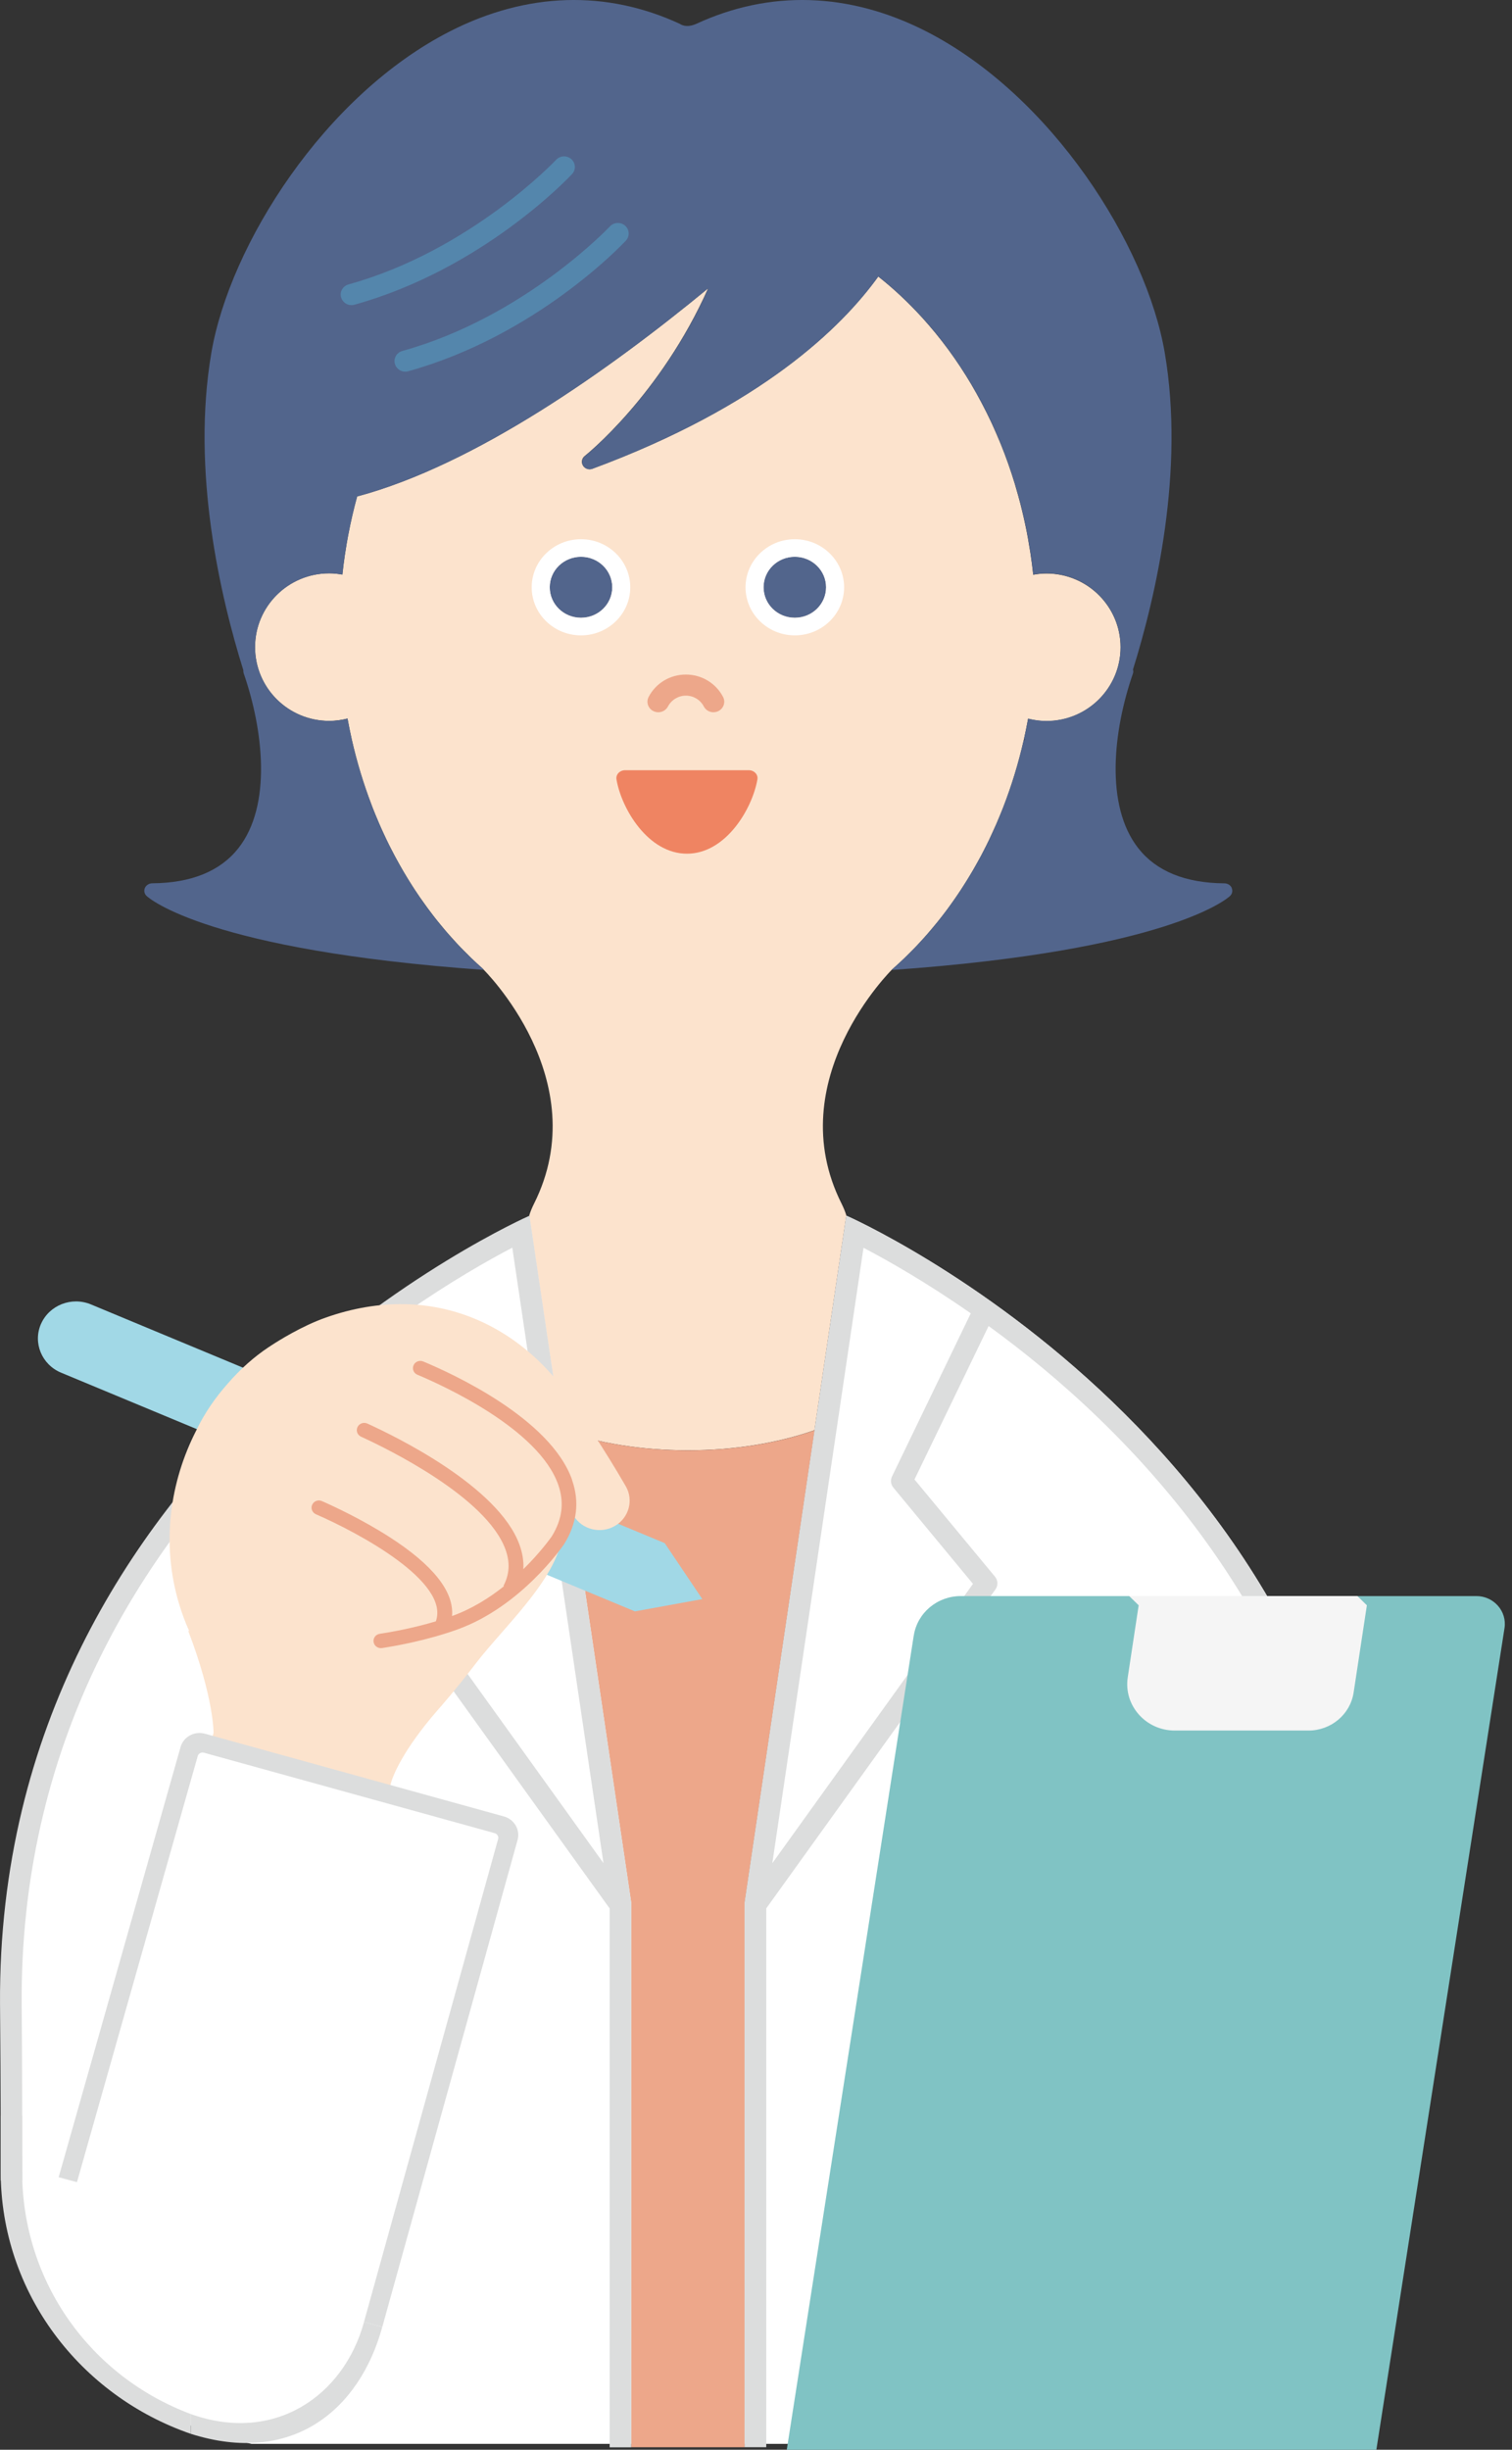
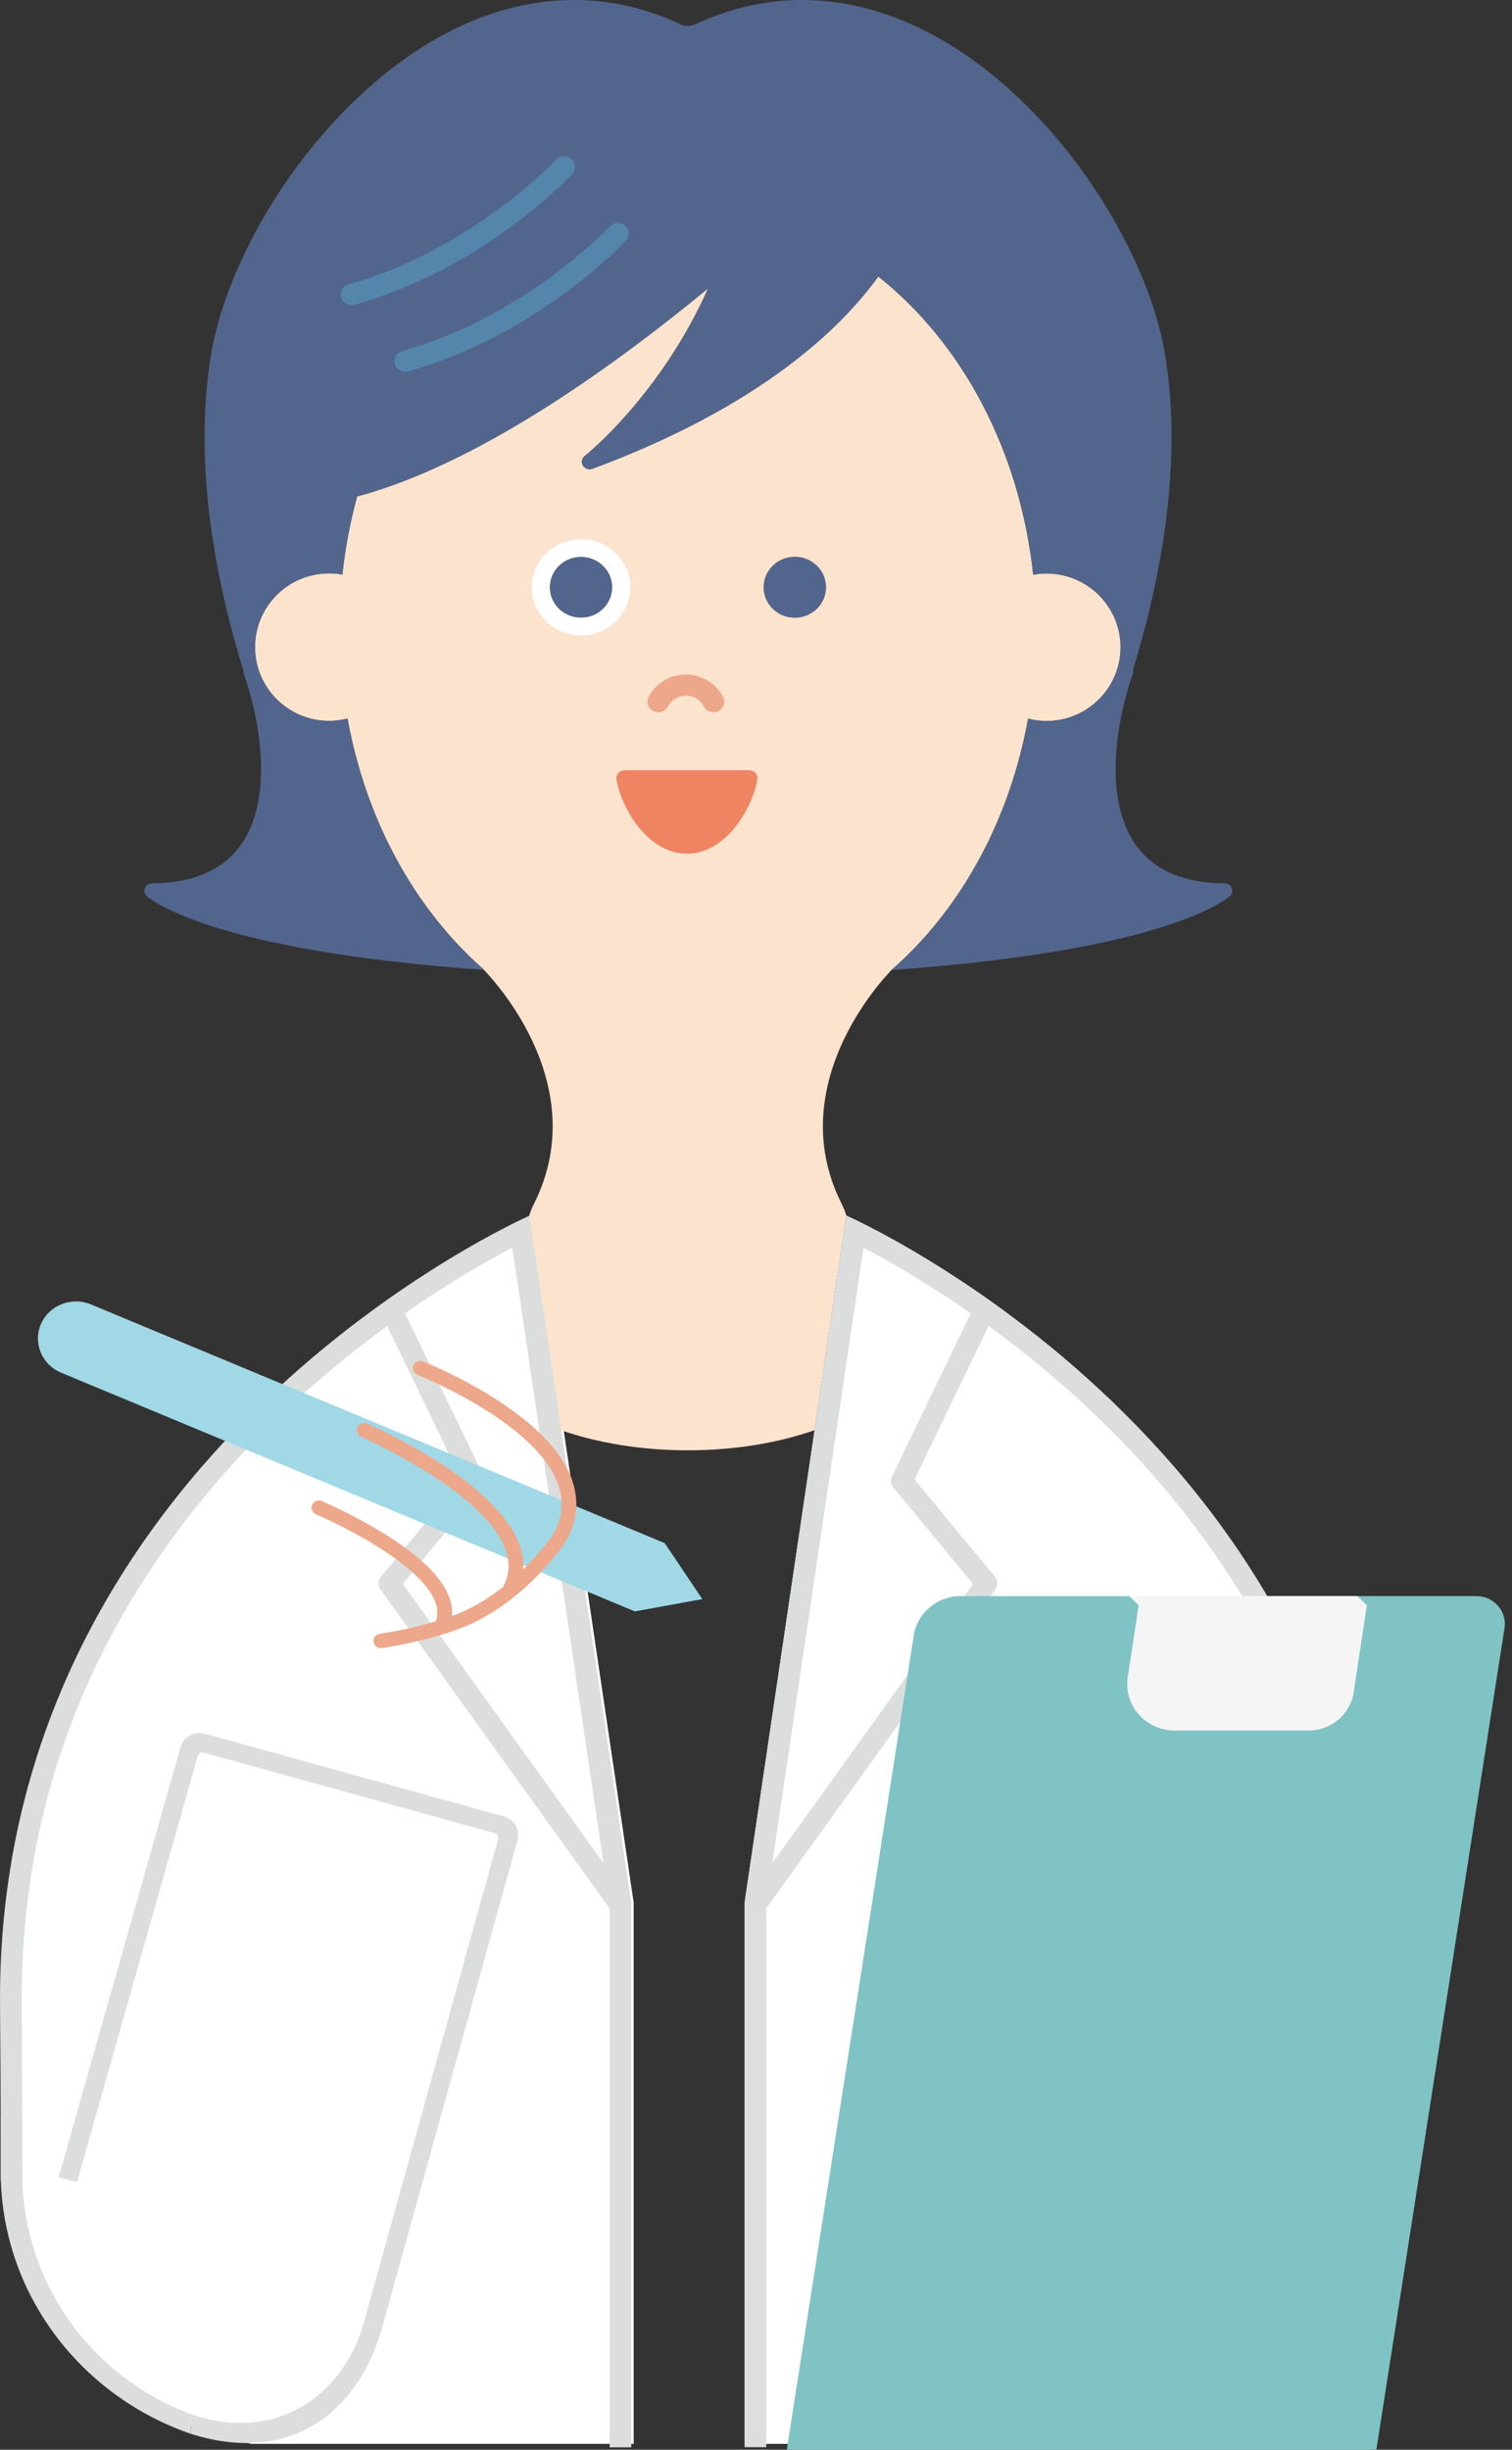
<svg xmlns="http://www.w3.org/2000/svg" width="63" height="102" viewBox="0 0 63 102" fill="none">
  <rect x="0" y="0" width="63" height="102" fill="#333333" stroke="none" />
  <g clip-path="url(#clip0_22352_360305)">
    <path d="M10.471 101.752C-1.033 99.201 0.105 88.475 0.105 83.434C-0.038 60.34 22.163 50.618 22.163 50.618L26.403 79.218V101.754H10.471V101.752Z" fill="white" />
    <path d="M37.198 40.346H37.194C37.364 40.196 37.53 40.042 37.696 39.884C37.754 39.828 37.809 39.77 37.866 39.714C37.971 39.608 38.078 39.506 38.18 39.398C38.248 39.328 38.312 39.254 38.379 39.182C38.468 39.086 38.558 38.988 38.644 38.888C38.716 38.806 38.785 38.724 38.853 38.64C38.931 38.546 39.011 38.452 39.089 38.356C39.161 38.266 39.233 38.172 39.304 38.082C39.374 37.99 39.446 37.898 39.514 37.803C39.588 37.703 39.657 37.603 39.729 37.502C39.793 37.411 39.856 37.322 39.916 37.231C39.988 37.123 40.061 37.015 40.131 36.903C40.187 36.817 40.242 36.727 40.297 36.641C40.369 36.525 40.441 36.405 40.511 36.287C40.56 36.205 40.607 36.119 40.654 36.037C40.726 35.911 40.798 35.781 40.868 35.653C40.909 35.575 40.95 35.497 40.989 35.419C41.06 35.279 41.132 35.139 41.2 34.997C41.233 34.929 41.264 34.863 41.294 34.793C41.366 34.637 41.438 34.481 41.508 34.325C41.528 34.277 41.549 34.229 41.569 34.179C41.645 33.999 41.721 33.819 41.793 33.635C42.142 32.741 42.429 31.806 42.65 30.84C42.652 30.824 42.659 30.808 42.661 30.792C42.724 30.506 42.784 30.218 42.837 29.926C43.081 29.988 43.336 30.024 43.6 30.024C45.305 30.024 46.69 28.648 46.69 26.951C46.69 25.255 45.307 23.879 43.6 23.879C43.411 23.879 43.229 23.899 43.05 23.931C43.02 23.631 42.979 23.333 42.935 23.039C42.921 22.945 42.905 22.853 42.888 22.759C42.855 22.555 42.821 22.353 42.782 22.152C42.761 22.049 42.739 21.947 42.718 21.843C42.677 21.648 42.634 21.458 42.587 21.266C42.562 21.168 42.54 21.072 42.515 20.974C42.46 20.762 42.402 20.554 42.341 20.346C42.32 20.276 42.302 20.206 42.281 20.136C42.109 19.574 41.916 19.024 41.699 18.492C41.674 18.434 41.649 18.378 41.627 18.32C41.538 18.11 41.448 17.902 41.356 17.698C41.325 17.634 41.296 17.57 41.266 17.506C41.169 17.302 41.069 17.099 40.964 16.899C40.937 16.848 40.911 16.797 40.884 16.745C40.757 16.503 40.623 16.265 40.486 16.031C40.486 16.027 40.482 16.023 40.48 16.019C40.182 15.517 39.864 15.033 39.526 14.573C39.516 14.559 39.505 14.545 39.495 14.531C39.339 14.319 39.177 14.113 39.013 13.911C38.995 13.889 38.976 13.867 38.958 13.843C38.789 13.639 38.619 13.441 38.445 13.247C38.437 13.237 38.428 13.229 38.42 13.221C37.85 12.595 37.241 12.023 36.592 11.512C35.066 13.629 31.722 16.91 24.678 19.518C24.641 19.532 24.602 19.538 24.565 19.538C24.454 19.538 24.345 19.48 24.288 19.38C24.21 19.248 24.243 19.078 24.366 18.984C24.405 18.954 27.517 16.471 29.507 12.001C25.373 15.407 19.803 19.354 14.878 20.67C14.736 21.182 14.617 21.706 14.515 22.238C14.513 22.25 14.509 22.261 14.507 22.273C14.461 22.513 14.422 22.755 14.386 22.997C14.379 23.031 14.373 23.065 14.369 23.097C14.328 23.371 14.293 23.647 14.264 23.923C14.086 23.891 13.903 23.871 13.715 23.871C12.008 23.871 10.625 25.247 10.625 26.943C10.625 28.64 12.008 30.016 13.715 30.016C13.977 30.016 14.234 29.98 14.478 29.918C14.531 30.21 14.591 30.498 14.654 30.784C14.654 30.79 14.658 30.796 14.658 30.802C14.868 31.726 15.14 32.62 15.467 33.477C15.485 33.527 15.504 33.577 15.522 33.627C15.584 33.787 15.649 33.943 15.717 34.101C15.748 34.173 15.776 34.247 15.807 34.317C15.869 34.461 15.934 34.601 16 34.743C16.039 34.825 16.076 34.909 16.115 34.989C16.178 35.121 16.244 35.251 16.312 35.379C16.357 35.467 16.402 35.557 16.449 35.643C16.515 35.765 16.581 35.885 16.65 36.007C16.702 36.099 16.753 36.189 16.806 36.281C16.874 36.395 16.942 36.507 17.011 36.621C17.069 36.715 17.128 36.809 17.188 36.901C17.256 37.007 17.323 37.111 17.395 37.215C17.459 37.312 17.524 37.406 17.592 37.499C17.662 37.597 17.731 37.696 17.801 37.791C17.873 37.888 17.945 37.984 18.017 38.078C18.086 38.168 18.154 38.258 18.226 38.346C18.304 38.444 18.386 38.54 18.466 38.636C18.534 38.718 18.601 38.8 18.673 38.88C18.761 38.98 18.852 39.078 18.942 39.178C19.007 39.25 19.071 39.322 19.139 39.392C19.241 39.5 19.348 39.606 19.455 39.71C19.512 39.766 19.565 39.824 19.623 39.88C19.787 40.038 19.955 40.194 20.125 40.342H20.121C20.121 40.342 24.846 44.957 22.247 50.126C22.163 50.294 22.097 50.458 22.048 50.618L22.054 50.614L23.379 59.55C24.893 60.078 26.706 60.386 28.657 60.386C30.608 60.386 32.422 60.078 33.936 59.55L35.261 50.614C35.261 50.614 35.265 50.614 35.267 50.614C35.218 50.454 35.152 50.29 35.068 50.122C32.469 44.953 37.194 40.34 37.194 40.34L37.198 40.346Z" fill="#FCE3CD" />
    <path d="M33.117 25.721C33.837 25.721 34.42 25.153 34.42 24.451C34.42 23.749 33.837 23.181 33.117 23.181C32.397 23.181 31.815 23.749 31.815 24.451C31.815 25.153 32.397 25.721 33.117 25.721Z" fill="#52658C" />
-     <path d="M33.117 23.183C33.837 23.183 34.42 23.751 34.42 24.453C34.42 25.155 33.837 25.723 33.117 25.723C32.397 25.723 31.815 25.155 31.815 24.453C31.815 23.751 32.397 23.183 33.117 23.183ZM33.117 22.451C31.985 22.451 31.064 23.349 31.064 24.453C31.064 25.557 31.985 26.455 33.117 26.455C34.25 26.455 35.171 25.557 35.171 24.453C35.171 23.349 34.25 22.451 33.117 22.451Z" fill="white" />
    <path d="M24.208 25.721C24.928 25.721 25.511 25.153 25.511 24.451C25.511 23.749 24.928 23.181 24.208 23.181C23.488 23.181 22.905 23.749 22.905 24.451C22.905 25.153 23.488 25.721 24.208 25.721Z" fill="#52658C" />
    <path d="M24.208 23.183C24.928 23.183 25.511 23.751 25.511 24.453C25.511 25.155 24.928 25.723 24.208 25.723C23.488 25.723 22.905 25.155 22.905 24.453C22.905 23.751 23.488 23.183 24.208 23.183ZM24.208 22.451C23.075 22.451 22.154 23.349 22.154 24.453C22.154 25.557 23.075 26.455 24.208 26.455C25.34 26.455 26.261 25.557 26.261 24.453C26.261 23.349 25.34 22.451 24.208 22.451Z" fill="white" />
    <path d="M27.429 29.656C27.359 29.656 27.289 29.64 27.224 29.608C27.002 29.498 26.914 29.234 27.026 29.018C27.328 28.442 27.921 28.086 28.577 28.086C29.234 28.086 29.827 28.444 30.128 29.018C30.241 29.234 30.153 29.498 29.931 29.608C29.71 29.718 29.439 29.632 29.326 29.416C29.18 29.136 28.893 28.964 28.579 28.964C28.266 28.964 27.978 29.138 27.831 29.416C27.751 29.568 27.593 29.656 27.431 29.656H27.429Z" fill="#EDA78A" />
    <path d="M51.324 36.971C51.273 36.855 51.15 36.779 51.012 36.779C49.394 36.767 48.189 36.279 47.436 35.327C46.023 33.543 46.39 30.392 47.207 28.04C47.225 27.986 47.223 27.93 47.207 27.878C48.165 24.807 49.371 19.598 48.53 14.681C47.763 10.2 43.828 3.969 38.572 1.296C35.384 -0.324 32.073 -0.428 29 0.998C28.571 1.186 28.337 0.998 28.337 0.998C25.262 -0.428 21.953 -0.324 18.765 1.296C13.511 3.967 9.577 10.2 8.808 14.681C7.962 19.616 9.181 24.845 10.141 27.912C10.135 27.954 10.141 27.996 10.155 28.038C10.97 30.392 11.339 33.541 9.926 35.325C9.171 36.275 7.969 36.765 6.35 36.777C6.215 36.777 6.091 36.853 6.038 36.969C5.987 37.085 6.013 37.217 6.11 37.307C6.229 37.417 8.697 39.57 20.164 40.384C20.14 40.36 20.125 40.344 20.125 40.344H20.13C17.502 38.036 15.544 34.689 14.662 30.804L14.638 30.786H14.658C14.595 30.5 14.535 30.212 14.482 29.92C14.238 29.982 13.983 30.018 13.719 30.018C12.012 30.018 10.629 28.642 10.629 26.945C10.629 25.249 12.012 23.873 13.719 23.873C13.908 23.873 14.09 23.893 14.268 23.925C14.387 22.803 14.597 21.716 14.884 20.672C19.809 19.356 25.377 15.409 29.513 12.003C27.523 16.473 24.409 18.954 24.372 18.986C24.251 19.082 24.216 19.25 24.294 19.382C24.351 19.482 24.46 19.54 24.571 19.54C24.608 19.54 24.647 19.532 24.684 19.52C31.728 16.912 35.072 13.633 36.599 11.514C40.063 14.255 42.501 18.732 43.052 23.925C43.231 23.893 43.413 23.873 43.602 23.873C45.309 23.873 46.692 25.249 46.692 26.945C46.692 28.642 45.309 30.018 43.602 30.018C43.34 30.018 43.083 29.982 42.839 29.92C42.786 30.212 42.726 30.5 42.663 30.786H42.72L42.65 30.834C41.766 34.707 39.811 38.042 37.191 40.344H37.196C37.196 40.344 37.179 40.36 37.153 40.388C48.657 39.578 51.129 37.419 51.248 37.309C51.344 37.221 51.371 37.087 51.32 36.971H51.316H51.324Z" fill="#52658C" />
    <path d="M16.888 15.475C16.691 15.475 16.513 15.349 16.455 15.155C16.388 14.921 16.525 14.679 16.765 14.613C21.847 13.203 25.377 9.464 25.412 9.428C25.58 9.248 25.865 9.236 26.048 9.398C26.231 9.56 26.245 9.84 26.079 10.018C25.929 10.18 22.337 13.981 17.011 15.457C16.97 15.469 16.929 15.475 16.888 15.475Z" fill="#5486AC" />
    <path d="M14.646 12.705C14.449 12.705 14.271 12.579 14.213 12.385C14.145 12.15 14.283 11.909 14.523 11.842C19.594 10.436 23.135 6.693 23.17 6.655C23.338 6.475 23.623 6.463 23.806 6.625C23.99 6.79 24.003 7.066 23.837 7.246C23.687 7.408 20.095 11.208 14.769 12.687C14.728 12.699 14.687 12.705 14.646 12.705Z" fill="#5486AC" />
    <path d="M57.289 101.752C57.298 96.497 57.308 85.567 57.322 83.434C57.466 60.34 35.265 50.618 35.265 50.618L31.025 79.218V101.754H57.288L57.289 101.752Z" fill="white" />
-     <path d="M26.298 101.896H31.027V79.216L33.942 59.552C32.428 60.08 30.614 60.388 28.664 60.388C26.713 60.388 24.899 60.08 23.385 59.552L26.3 79.216V101.896H26.298Z" fill="#EDA78A" />
    <path d="M0.936 90.794C0.934 89.314 0.928 89.828 0.928 89.828C0.92 84.511 0.912 84.963 0.903 83.428C0.871 78.309 1.974 73.447 4.184 68.98C5.954 65.395 8.438 62.05 11.565 59.036C13.126 57.531 14.693 56.261 16.133 55.213L19.223 61.602L15.871 65.651C15.746 65.803 15.737 66.019 15.852 66.179L25.381 79.432C25.381 79.432 25.396 79.448 25.402 79.456V101.898H26.302V79.218L22.062 50.618C22.062 50.618 -0.143 60.338 0.001 83.434C0.015 85.587 0.025 85.599 0.034 90.794H0.934H0.936ZM21.346 51.952L25.145 77.575L16.784 65.943L20.101 61.936C20.209 61.806 20.23 61.626 20.158 61.472L16.876 54.679C18.753 53.371 20.353 52.466 21.348 51.948L21.346 51.952Z" fill="#DCDDDD" />
    <path d="M31.927 101.896V79.454C31.927 79.454 31.942 79.438 31.948 79.43L41.477 66.177C41.592 66.017 41.584 65.801 41.459 65.649L38.104 61.6L41.192 55.211C42.634 56.259 44.201 57.529 45.76 59.034C48.887 62.048 51.371 65.395 53.142 68.978C55.349 73.446 56.453 78.307 56.422 83.426C56.414 84.963 56.405 90.988 56.397 96.303C56.393 98.441 56.391 100.412 56.389 101.894H57.289C57.298 96.697 57.308 85.583 57.322 83.43C57.466 60.336 35.265 50.614 35.265 50.614L31.025 79.214V101.894H31.925L31.927 101.896ZM35.977 51.952C36.972 52.472 38.574 53.377 40.449 54.683L37.167 61.476C37.093 61.628 37.115 61.808 37.224 61.94L40.541 65.947L32.18 77.577L35.979 51.954L35.977 51.952Z" fill="#DCDDDD" />
    <path d="M51.344 75.165C51.096 75.165 50.893 75.361 50.893 75.605V101.896H51.794V75.605C51.794 75.363 51.593 75.165 51.342 75.165H51.344Z" fill="#DCDDDD" />
    <path d="M44.987 84.835H41.112C39.432 84.835 38.066 83.502 38.066 81.862V75.551C38.066 75.309 38.267 75.111 38.517 75.111H47.586C47.834 75.111 48.038 75.307 48.038 75.551V81.862C48.038 83.5 46.671 84.835 44.991 84.835H44.987ZM38.966 75.991V81.862C38.966 83.016 39.928 83.956 41.114 83.956H44.989C46.173 83.956 47.137 83.016 47.137 81.862V75.991H38.968H38.966Z" fill="#DCDDDD" />
-     <path d="M45.795 75.115V73.656C45.795 73.506 45.67 73.384 45.516 73.384H44.454C44.3 73.384 44.175 73.506 44.175 73.656V75.115H45.795Z" fill="#EDA78A" />
    <path d="M31.199 32.069H26.048C25.828 32.069 25.652 32.242 25.687 32.453C25.894 33.673 27 35.545 28.623 35.545C30.245 35.545 31.347 33.673 31.558 32.453C31.595 32.242 31.417 32.069 31.197 32.069H31.199Z" fill="#EF8462" />
    <path d="M0.92 88.089H0.029V90.408C0.029 95.455 3.336 99.748 7.954 101.338V100.514C3.784 98.959 0.922 95.021 0.922 90.406V88.087L0.92 88.089Z" fill="#DCDDDD" />
    <path d="M38.075 68.095C38.223 67.151 39.056 66.455 40.034 66.455H61.513C62.241 66.455 62.797 67.087 62.688 67.789L57.348 102H32.782L38.073 68.097L38.075 68.095Z" fill="#80C3C4" />
    <path d="M56.557 66.453H47.048L47.444 66.839L46.989 69.84C46.812 71.006 47.739 72.054 48.948 72.054H54.52C55.461 72.054 56.263 71.38 56.401 70.472L56.953 66.839L56.557 66.453Z" fill="#F5F5F5" />
    <path d="M1.707 55.125C1.365 55.909 1.738 56.817 2.544 57.153L26.454 67.093L29.263 66.581L27.697 64.251L3.788 54.311C2.983 53.977 2.052 54.341 1.707 55.127V55.125Z" fill="#A1D8E6" />
-     <path d="M11.203 56.086C11.231 56.067 11.259 56.048 11.287 56.03C11.578 55.839 12.56 55.217 13.569 54.861C18.076 53.27 22.009 55.203 24.185 58.88C24.185 58.88 25.18 60.334 26.075 61.884C26.409 62.462 26.206 63.196 25.621 63.535C25.03 63.877 24.269 63.694 23.91 63.124C23.812 62.968 23.703 62.8 23.585 62.622C23.562 62.85 23.514 63.081 23.441 63.313C23.635 64.859 22.164 66.539 20.884 68.001C20.499 68.442 20.13 68.862 19.83 69.254C19.436 69.767 18.935 70.399 18.395 71.022L18.396 71.022L18.354 71.069C18.309 71.12 18.265 71.172 18.219 71.223C16.778 72.883 16.389 73.917 16.306 74.181L16.289 74.24C16.288 74.246 16.287 74.249 16.287 74.249V74.247L15.573 76.717L8.276 74.307L8.898 72.155L8.896 72.154H8.898C8.898 72.154 8.92 70.718 7.841 67.899L7.884 67.912C7.726 67.563 7.586 67.193 7.468 66.803C6.695 64.259 7.096 61.672 8.171 59.571C8.515 58.847 8.977 58.182 9.501 57.594C10.014 57.003 10.588 56.493 11.202 56.085C11.202 56.085 11.202 56.085 11.202 56.085L11.203 56.086Z" fill="#FCE3CD" />
    <path d="M8.09 72.358L21.336 76.013L14.724 98.799L9.101 97.247C4.889 96.085 2.442 91.814 3.634 87.707L8.09 72.356V72.358Z" fill="white" />
    <path d="M15.93 96.883L15.165 96.681L20.755 76.571C20.784 76.465 20.72 76.357 20.614 76.327L8.494 72.976C8.385 72.946 8.27 73.008 8.239 73.116L3.207 90.858L2.444 90.652L7.523 72.742C7.644 72.314 8.1 72.064 8.539 72.186L20.997 75.631C21.43 75.751 21.682 76.187 21.566 76.609L15.93 96.883Z" fill="#DCDDDD" />
    <path d="M23.841 61.626C22.938 59.046 18.79 57.167 17.633 56.687C17.473 56.621 17.288 56.697 17.227 56.855C17.167 57.005 17.237 57.175 17.391 57.239C18.474 57.693 22.448 59.498 23.26 61.82C23.517 62.554 23.43 63.256 22.993 63.965C22.944 64.035 22.517 64.639 21.806 65.335C21.826 65.001 21.771 64.659 21.643 64.311C20.757 61.882 16.472 59.802 15.305 59.272C15.147 59.2 14.962 59.272 14.892 59.426C14.826 59.576 14.892 59.748 15.042 59.818C16.144 60.322 20.263 62.328 21.061 64.513C21.258 65.055 21.231 65.551 20.977 66.031L21.001 66.043C20.392 66.529 19.662 66.989 18.843 67.283C18.841 67.283 18.837 67.285 18.835 67.287C18.923 66.269 18.045 65.163 16.22 63.991C15.101 63.274 13.94 62.732 13.413 62.5C13.255 62.43 13.072 62.502 13.005 62.658C12.939 62.808 13.011 62.98 13.163 63.048C14.982 63.839 18.747 65.869 18.16 67.507C17.184 67.799 16.273 67.957 15.822 68.027C15.657 68.051 15.544 68.199 15.565 68.359C15.586 68.528 15.746 68.645 15.918 68.62C16.498 68.531 17.797 68.299 19.055 67.847C21.719 66.889 23.436 64.393 23.508 64.287L23.514 64.277C24.044 63.419 24.152 62.526 23.837 61.626H23.841Z" fill="#EDA78A" />
    <path d="M15.167 96.681C14.318 99.773 11.423 101.752 7.954 100.514V101.338C12.141 102.662 14.966 100.39 15.928 96.887L15.167 96.681Z" fill="#DCDDDD" />
  </g>
  <defs>
    <clipPath id="clip0_22352_360305">
      <rect width="63" height="102" fill="white" />
    </clipPath>
  </defs>
</svg>